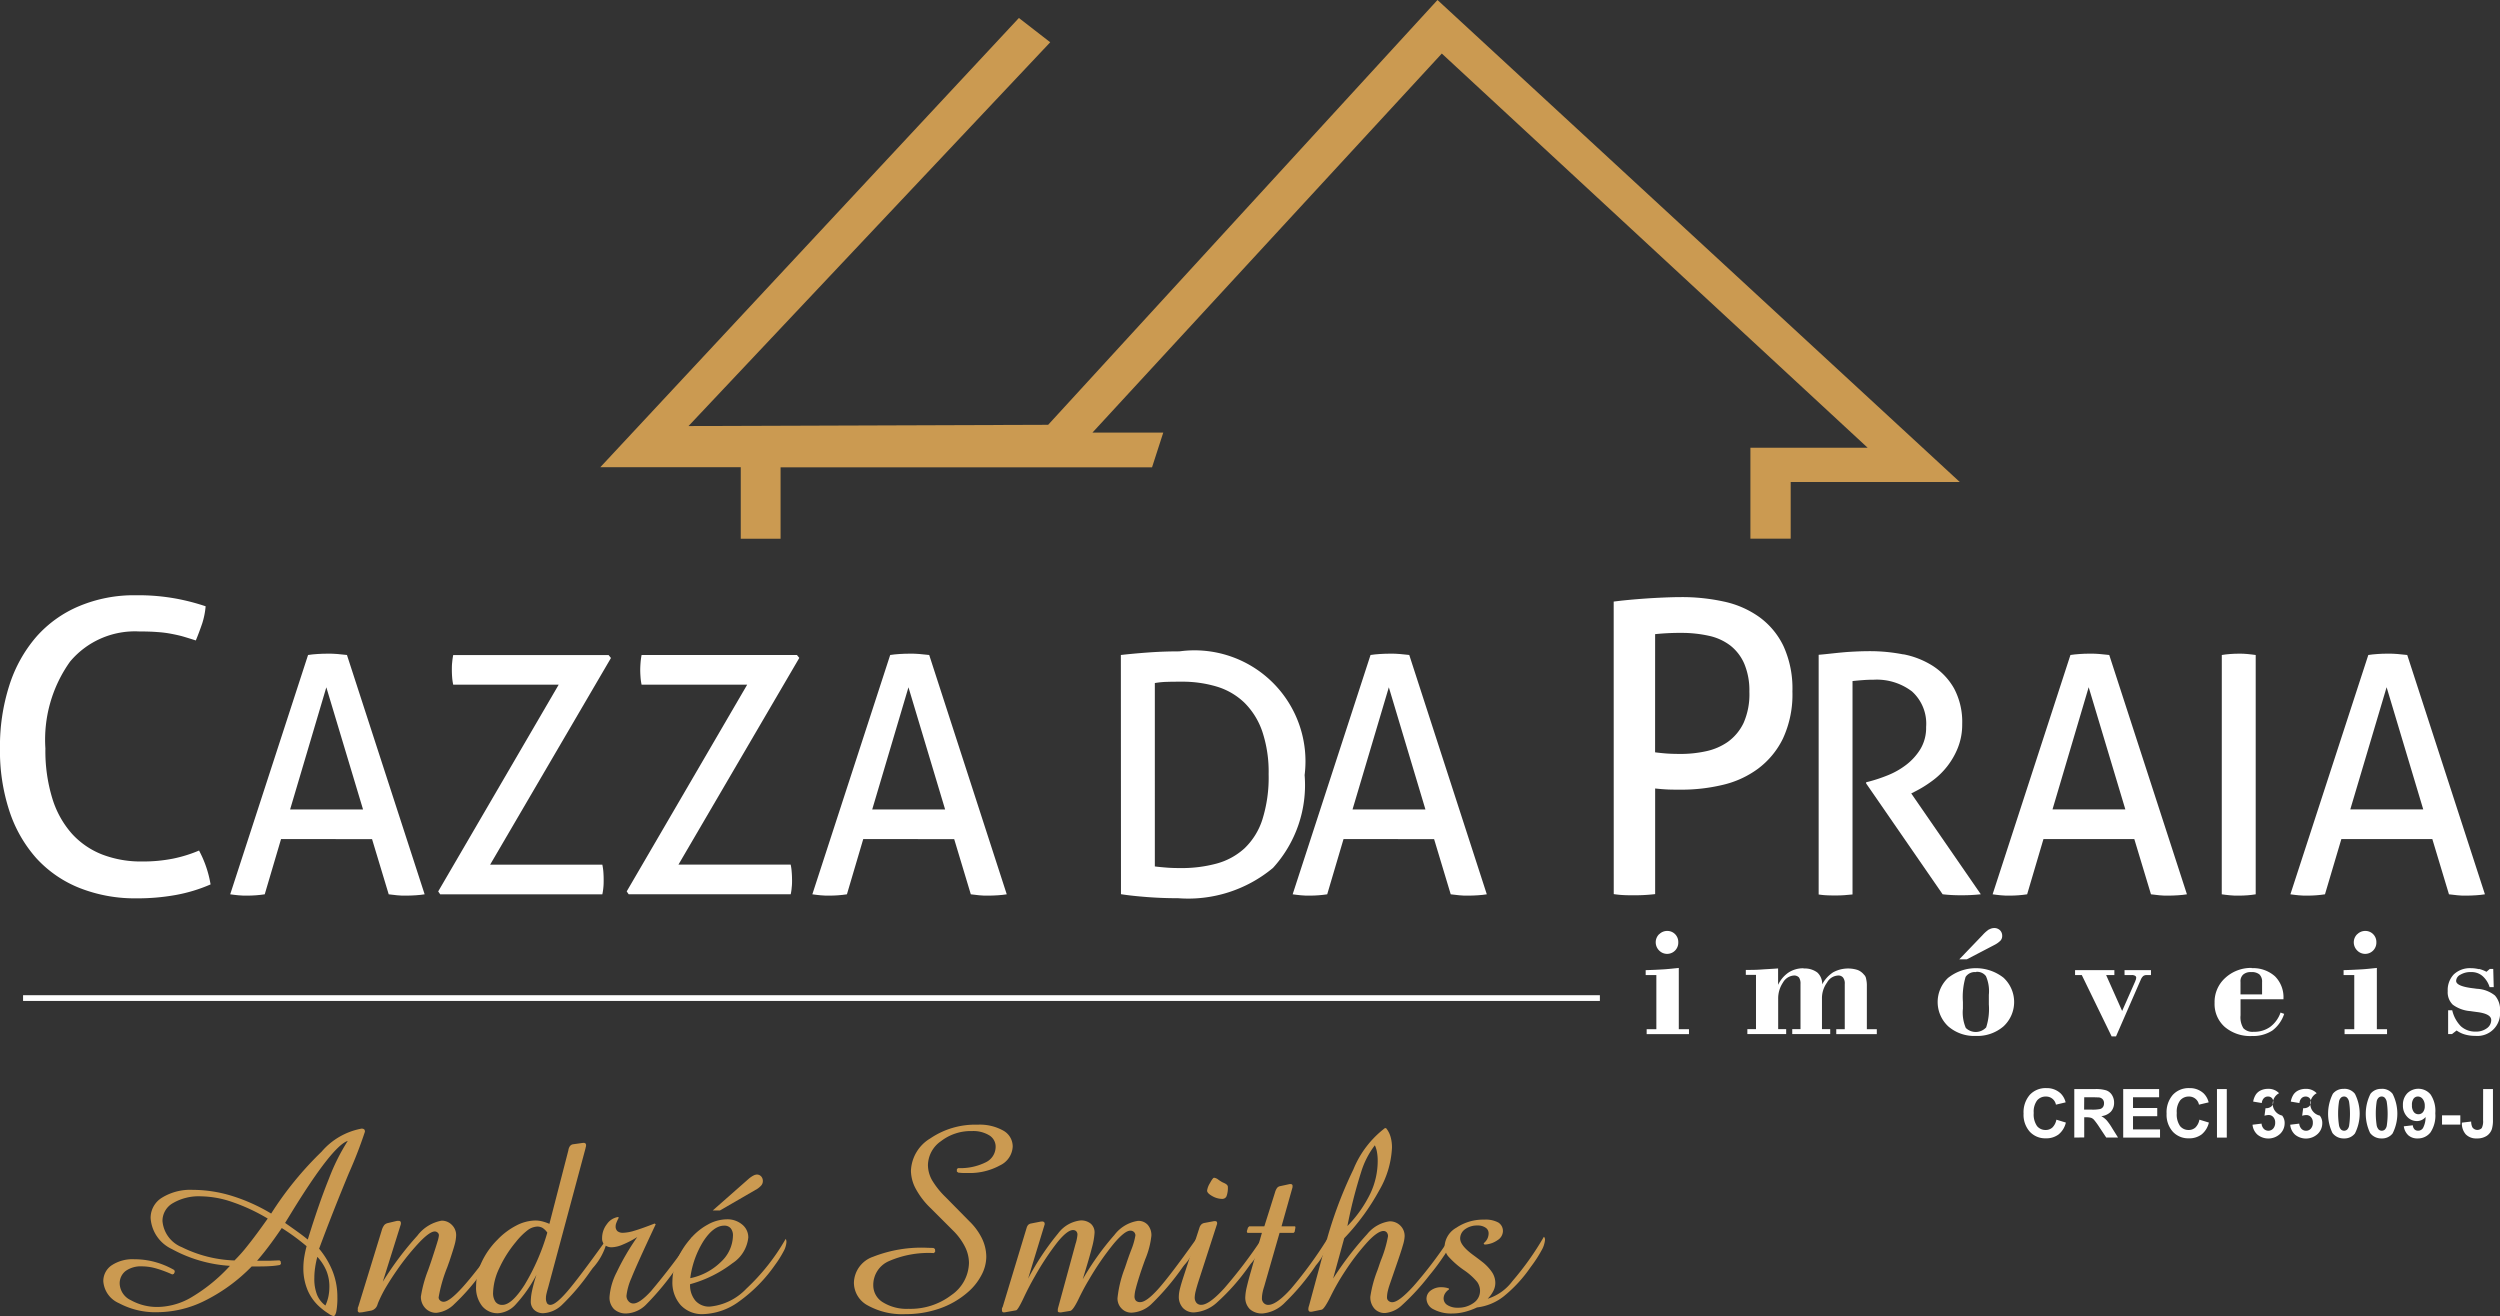
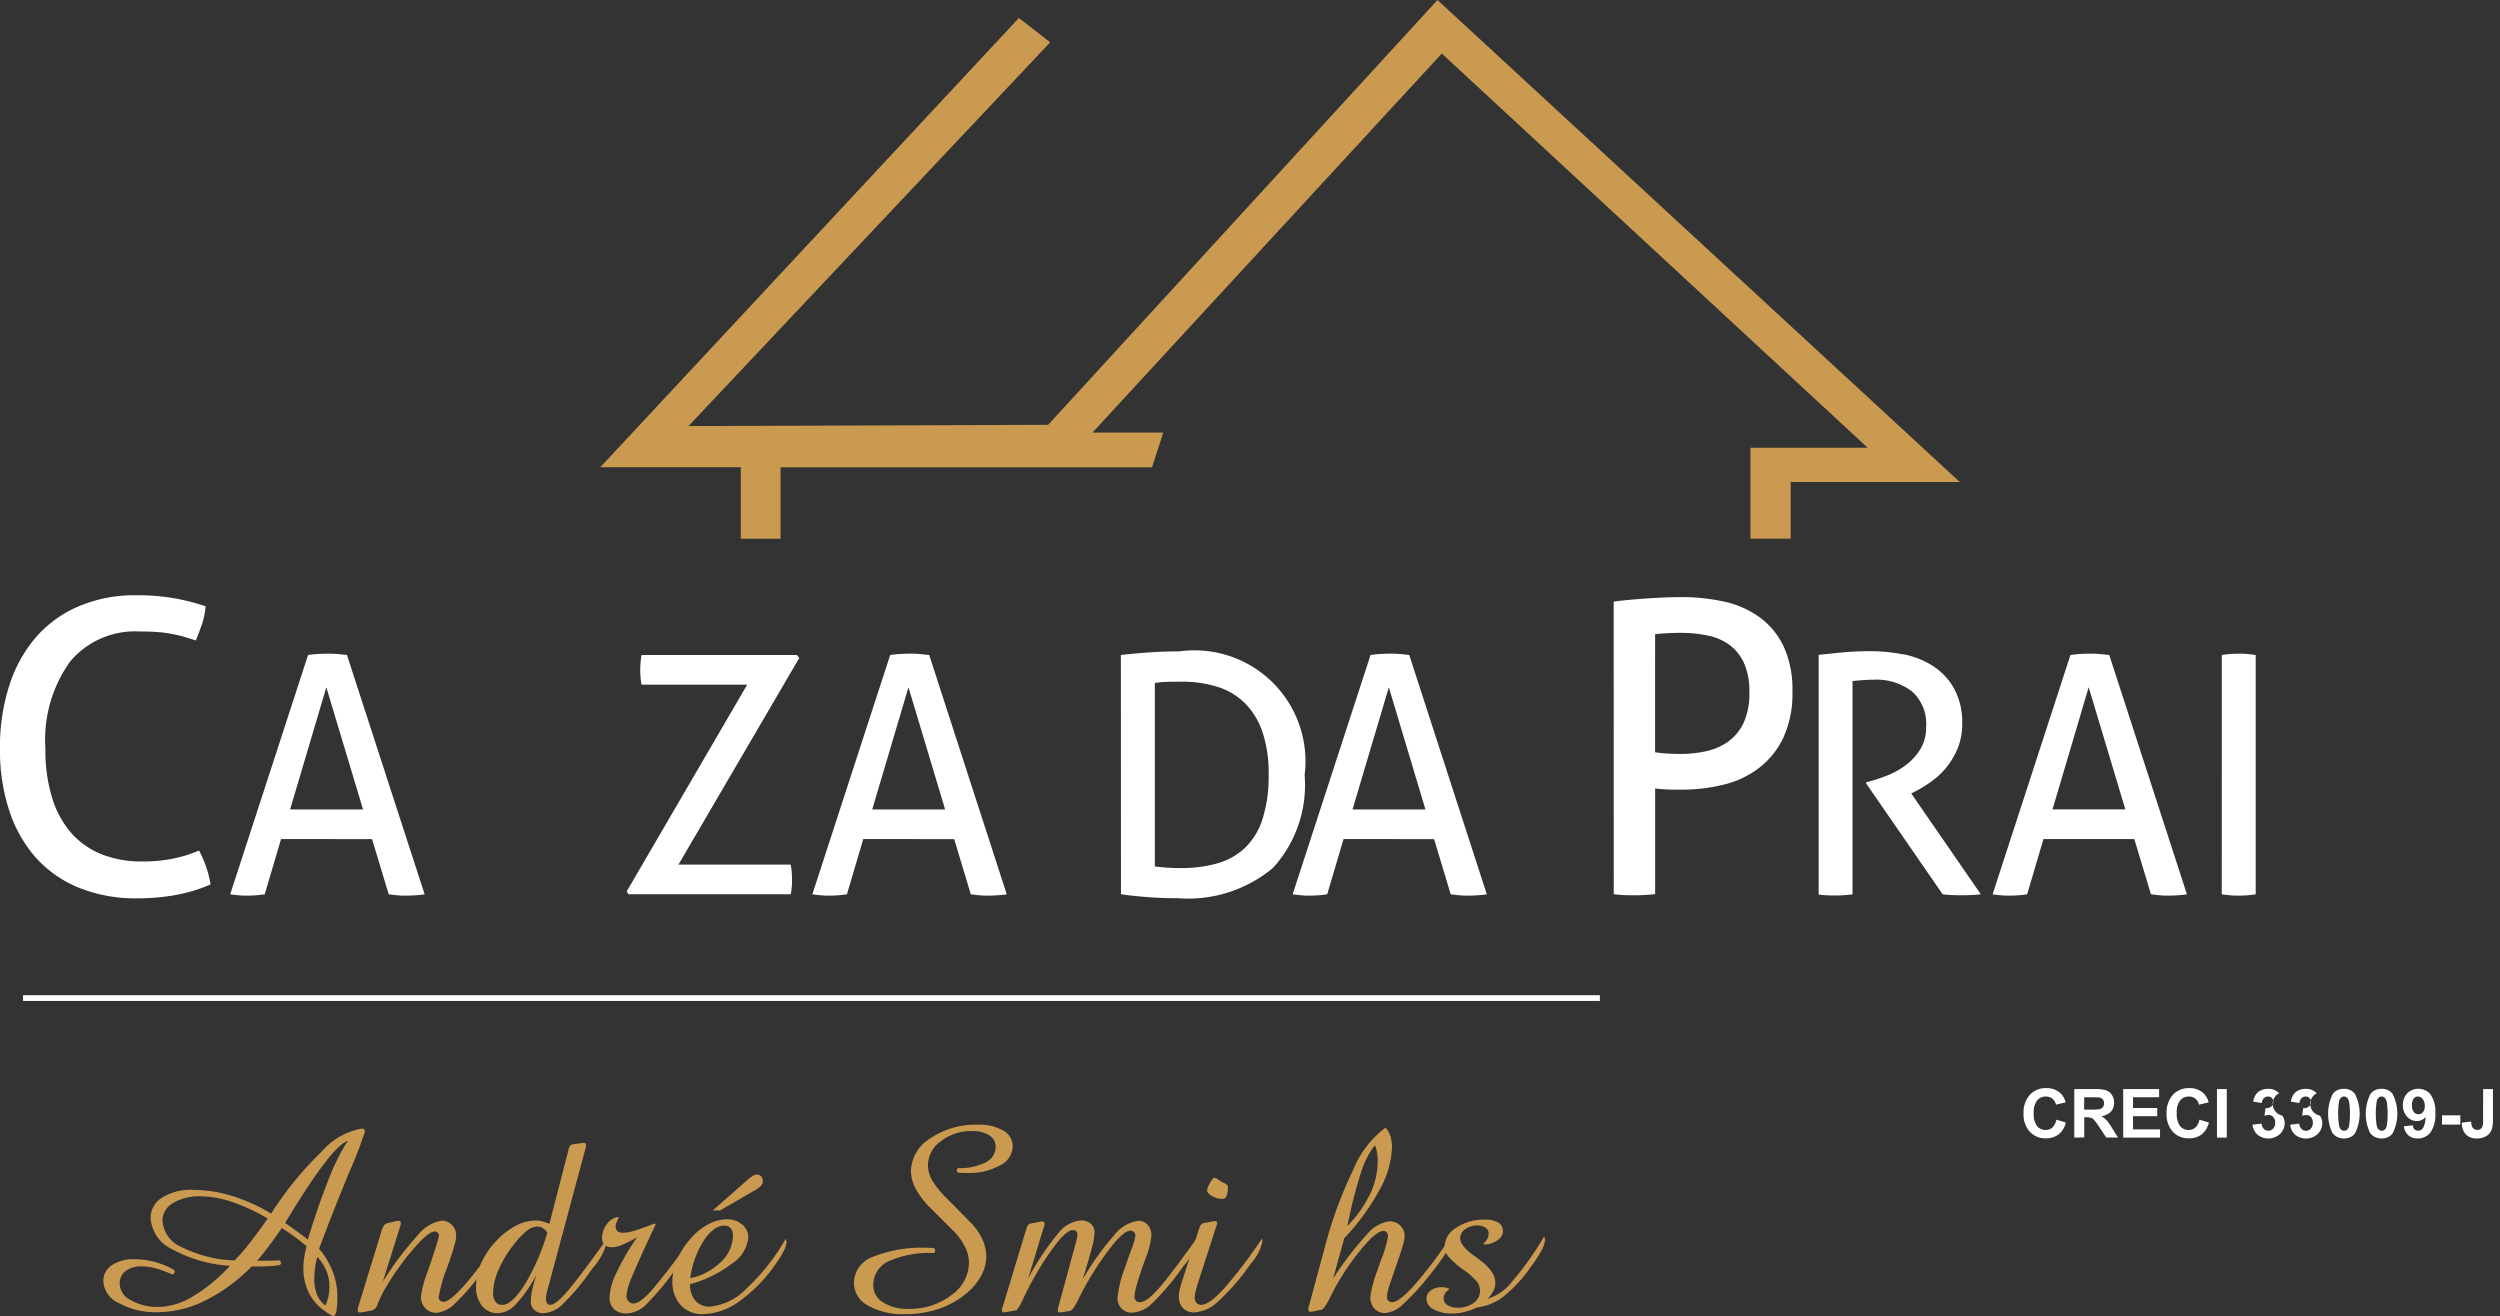
<svg xmlns="http://www.w3.org/2000/svg" width="86.891" height="45.746" viewBox="0 0 86.891 45.746">
  <rect x="0" y="0" width="86.891" height="45.746" fill="#333333" stroke="none" />
  <g id="logo" transform="translate(-43.331 -96.261)">
    <rect id="Retângulo_1" data-name="Retângulo 1" width="54.804" height="0.199" transform="translate(44.133 130.851)" fill="#fff" />
    <path id="Caminho_1" data-name="Caminho 1" d="M113.811,96.261l18.152,16.752h-5.876v1.97h-1.4v-3.161h4.074l-14.8-13.7-12.142,13.174h2.461l-.39,1.207H90.979v2.483H89.595V112.5H84.713L99.262,96.886l1.089.844L87.779,111.069l12.5-.043Z" transform="translate(-20.518 0)" fill="#cb9a51" fill-rule="evenodd" />
-     <path id="Caminho_2" data-name="Caminho 2" d="M185.736,161.647a1.056,1.056,0,0,1,.262.1l.118-.1h.118l.017.634h-.143a.84.84,0,0,0-.253-.392.58.58,0,0,0-.388-.132.681.681,0,0,0-.371.089.255.255,0,0,0-.152.217c0,.123.194.208.573.255.068.008.11.015.152.02a1.078,1.078,0,0,1,.624.233.743.743,0,0,1,.177.547.789.789,0,0,1-.86.856,1.267,1.267,0,0,1-.362-.048.936.936,0,0,1-.287-.139l-.16.124h-.135v-.826h.143a1.16,1.16,0,0,0,.3.555.741.741,0,0,0,.515.186.63.63,0,0,0,.388-.116.347.347,0,0,0,.152-.287c0-.144-.168-.237-.5-.278-.1-.013-.168-.022-.219-.031a1.177,1.177,0,0,1-.616-.223.6.6,0,0,1-.177-.473.788.788,0,0,1,.211-.581.819.819,0,0,1,.59-.216,1.193,1.193,0,0,1,.278.034m-3.542-.034v2.121h.354v.171h-1.476v-.171h.337v-1.881h-.371v-.171c.211-.006.4-.015.6-.026S182.017,161.63,182.194,161.613Zm-.683-1.177a.389.389,0,0,1,.278-.117.377.377,0,0,1,.278.114.385.385,0,0,1,.11.282.389.389,0,0,1-.11.283.387.387,0,0,1-.557,0,.4.4,0,0,1-.118-.283A.39.39,0,0,1,181.511,160.436Zm-3.668,1.177a1.14,1.14,0,0,1,.81.283,1.026,1.026,0,0,1,.295.772v.027h-1.492v.56a.72.72,0,0,0,.1.447.439.439,0,0,0,.354.122.942.942,0,0,0,.573-.168,1.039,1.039,0,0,0,.363-.5l.127.045a1.187,1.187,0,0,1-.413.581,1.234,1.234,0,0,1-.708.189,1.362,1.362,0,0,1-.944-.315,1.064,1.064,0,0,1-.354-.837,1.122,1.122,0,0,1,.363-.86A1.316,1.316,0,0,1,177.842,161.613Zm-4.419.069h.919v.171h-.152a.191.191,0,0,0-.118.035.366.366,0,0,0-.084.124l-.861,1.973h-.152l-1.037-2.132H171.7v-.171h1.366v.171h-.286l.556,1.248.456-1.033a.614.614,0,0,1,.025-.068c0-.018.008-.038.008-.058a.077.077,0,0,0-.042-.066.238.238,0,0,0-.118-.024h-.245Zm-6.122.261a1.555,1.555,0,0,1,1.914,0,1.152,1.152,0,0,1,0,1.694,1.39,1.39,0,0,1-.961.331,1.376,1.376,0,0,1-.953-.328,1.155,1.155,0,0,1,0-1.7Zm1.417-1.675a.353.353,0,0,1,.177-.05.283.283,0,0,1,.2.078.266.266,0,0,1,.076.194.235.235,0,0,1-.059.165.8.8,0,0,1-.2.145l-.97.506h-.262l.81-.844A1.2,1.2,0,0,1,168.718,160.267Zm-6.452,1.357a.728.728,0,0,1,.48.139.539.539,0,0,1,.169.411,1.132,1.132,0,0,1,.38-.418,1.089,1.089,0,0,1,.852-.081.538.538,0,0,1,.219.161.245.245,0,0,1,.076.15.963.963,0,0,1,.025.253v1.494h.346v.171H163.4v-.171h.295v-1.57a.331.331,0,0,0-.059-.225.206.206,0,0,0-.177-.07.463.463,0,0,0-.379.243.922.922,0,0,0-.177.561v1.06h.287v.171H161.87v-.171h.287v-1.57a.388.388,0,0,0-.051-.225.227.227,0,0,0-.177-.07.475.475,0,0,0-.38.243.989.989,0,0,0-.168.561v1.06h.278v.171H160.31v-.171h.3v-1.887h-.354v-.171c.177,0,.354,0,.54-.014s.38-.021.582-.038v.571a1.068,1.068,0,0,1,.371-.434A.931.931,0,0,1,162.266,161.625Zm-4.335-.012v2.121h.354v.171H156.81v-.171h.337v-1.881h-.371v-.171c.211-.006.413-.015.6-.026S157.755,161.63,157.932,161.613Zm-.683-1.177a.389.389,0,0,1,.278-.117.378.378,0,0,1,.278.114.387.387,0,0,1,.109.282.391.391,0,0,1-.109.283.387.387,0,0,1-.557,0,.4.4,0,0,1-.118-.283A.39.39,0,0,1,157.248,160.436Zm20.206,2.089h.75v-.432a.343.343,0,0,0-.093-.263.412.412,0,0,0-.286-.08.387.387,0,0,0-.278.086.311.311,0,0,0-.093.257Zm-9.192-.775a.386.386,0,0,0-.363.168,2.445,2.445,0,0,0-.093.87v.229a1.372,1.372,0,0,0,.1.673.494.494,0,0,0,.708-.018,2.083,2.083,0,0,0,.093-.8v-.331a1.307,1.307,0,0,0-.1-.65A.378.378,0,0,0,168.262,161.75Z" transform="translate(-56.247 -31.71)" fill="#fff" fill-rule="evenodd" />
-     <path id="Caminho_3" data-name="Caminho 3" d="M204.249,141.333c.116-.01.236-.012.36-.012.106,0,.218,0,.334.012s.228.02.337.034l2.7,8.318c-.092.015-.2.027-.313.034s-.228.012-.337.012-.2,0-.3-.012-.2-.02-.3-.034l-.578-1.919H202.99l-.569,1.919c-.1.015-.2.027-.3.034s-.2.012-.3.012-.215,0-.319-.012-.2-.02-.283-.034l2.708-8.318c.1-.015.208-.027.323-.034m-.949,5.4h2.535l-1.273-4.246Z" transform="translate(-78.282 -22.341)" fill="#fff" fill-rule="evenodd" />
    <path id="Caminho_4" data-name="Caminho 4" d="M196.491,141.367c.093-.015.189-.027.289-.034s.2-.012.3-.012.2,0,.3.012.2.02.289.034v8.318c-.092.015-.187.027-.283.034s-.2.012-.307.012-.2,0-.307-.012-.2-.02-.283-.034Z" transform="translate(-75.938 -22.341)" fill="#fff" fill-rule="evenodd" />
    <path id="Caminho_5" data-name="Caminho 5" d="M183.712,141.333c.116-.01.236-.012.358-.012s.22,0,.337.012.226.02.334.034l2.7,8.318c-.092.015-.195.027-.313.034s-.226.012-.335.012-.2,0-.307-.012-.2-.02-.295-.034l-.579-1.919h-3.158l-.567,1.919c-.1.015-.2.027-.3.034s-.2.012-.3.012-.212,0-.317-.012-.2-.02-.283-.034l2.705-8.318c.1-.015.209-.027.325-.034m-.948,5.4H185.3l-1.274-4.246Z" transform="translate(-68.1 -22.341)" fill="#fff" fill-rule="evenodd" />
    <path id="Caminho_6" data-name="Caminho 6" d="M171.63,141.252a2.939,2.939,0,0,1,1.03.406,2.246,2.246,0,0,1,.735.779,2.474,2.474,0,0,1,.284,1.245,2.171,2.171,0,0,1-.151.821,2.625,2.625,0,0,1-.909,1.162,4,4,0,0,1-.572.353l-.139.071,2.418,3.505a6.064,6.064,0,0,1-.7.034,5.307,5.307,0,0,1-.627-.034l-2.659-3.853V145.7l.091-.022a5.333,5.333,0,0,0,.659-.219,2.7,2.7,0,0,0,.643-.365,2.016,2.016,0,0,0,.492-.544,1.434,1.434,0,0,0,.2-.77,1.508,1.508,0,0,0-.492-1.237,2.022,2.022,0,0,0-1.325-.407c-.131,0-.252.005-.364.013s-.238.019-.377.034v7.417l-.283.025c-.1.007-.2.01-.294.01s-.194,0-.3-.005a2.6,2.6,0,0,1-.3-.029v-8.331c.169-.014.323-.031.462-.046s.275-.029.41-.041.275-.02.423-.027.308-.012.486-.012a6.065,6.065,0,0,1,1.169.114" transform="translate(-62.149 -22.251)" fill="#fff" fill-rule="evenodd" />
    <path id="Caminho_7" data-name="Caminho 7" d="M154.57,137.579c.141-.018.309-.038.5-.056s.394-.035.607-.05.424-.026.636-.035.416-.015.614-.015a6.8,6.8,0,0,1,1.476.156,3.3,3.3,0,0,1,1.228.537,2.675,2.675,0,0,1,.84,1.009,3.55,3.55,0,0,1,.311,1.576,3.638,3.638,0,0,1-.332,1.644,2.881,2.881,0,0,1-.875,1.051,3.333,3.333,0,0,1-1.235.558,6.117,6.117,0,0,1-1.412.162c-.18,0-.336,0-.473-.006s-.283-.018-.444-.035v3.671a6.132,6.132,0,0,1-.719.041c-.113,0-.234,0-.36-.006a3.226,3.226,0,0,1-.36-.035Zm1.439,5.239c.15.02.282.032.395.041s.278.015.5.015a4.1,4.1,0,0,0,.868-.092,2.08,2.08,0,0,0,.769-.33,1.726,1.726,0,0,0,.545-.658,2.465,2.465,0,0,0,.2-1.08,2.392,2.392,0,0,0-.177-.974,1.616,1.616,0,0,0-.486-.634,1.89,1.89,0,0,0-.749-.339,4.342,4.342,0,0,0-.946-.1,8.276,8.276,0,0,0-.918.044Z" transform="translate(-55.153 -20.409)" fill="#fff" fill-rule="evenodd" />
    <path id="Caminho_8" data-name="Caminho 8" d="M136.485,141.367l2.695,8.318c-.092.015-.2.027-.312.034s-.226.012-.336.012-.2,0-.306-.012-.2-.02-.3-.034l-.578-1.919H134.2l-.567,1.919c-.1.015-.2.027-.3.034s-.2.012-.3.012-.213,0-.317-.012-.2-.02-.284-.034l2.707-8.318c.1-.015.209-.027.324-.034s.236-.012.359-.012c.107,0,.219,0,.336.012s.226.02.334.034m-1.979,5.369h2.534l-1.272-4.246Z" transform="translate(-44.173 -22.341)" fill="#fff" fill-rule="evenodd" />
    <path id="Caminho_9" data-name="Caminho 9" d="M120.6,141.287c.262-.03.579-.06.95-.087s.731-.039,1.087-.039a3.857,3.857,0,0,1,4.35,4.3,4.274,4.274,0,0,1-1.1,3.227,4.607,4.607,0,0,1-3.293,1.053c-.362,0-.722-.013-1.075-.04s-.66-.059-.915-.1Zm1.181,7.349c.106.015.242.027.4.04s.326.017.5.017a4.634,4.634,0,0,0,1.245-.156,2.351,2.351,0,0,0,.967-.526,2.383,2.383,0,0,0,.624-1,4.861,4.861,0,0,0,.219-1.579,4.43,4.43,0,0,0-.219-1.482,2.586,2.586,0,0,0-.618-1,2.37,2.37,0,0,0-.954-.561,4.162,4.162,0,0,0-1.228-.174c-.146,0-.307,0-.479.005a2.974,2.974,0,0,0-.457.042Z" transform="translate(-38.312 -22.261)" fill="#fff" fill-rule="evenodd" />
    <path id="Caminho_10" data-name="Caminho 10" d="M103.393,141.367l2.695,8.318c-.092.015-.2.027-.311.034s-.229.012-.336.012-.2,0-.308-.012-.2-.02-.294-.034l-.578-1.919H101.1l-.567,1.919c-.1.015-.2.027-.3.034s-.2.012-.3.012-.215,0-.319-.012-.2-.02-.283-.034l2.706-8.318c.1-.015.21-.027.325-.034s.234-.012.359-.012c.107,0,.219,0,.334.012s.228.02.336.034m-1.979,5.369h2.534l-1.274-4.246Z" transform="translate(-27.766 -22.341)" fill="#fff" fill-rule="evenodd" />
    <path id="Caminho_11" data-name="Caminho 11" d="M92.278,149.22c0,.086,0,.174-.012.268a1.649,1.649,0,0,1-.035.241H86.6l-.069-.1,4.188-7.186H87.048a1.952,1.952,0,0,1-.035-.241c-.007-.093-.012-.182-.012-.268s.005-.172.012-.265a2.488,2.488,0,0,1,.035-.256h5.4l.082.1-4.2,7.184h3.9a1.724,1.724,0,0,1,.035.251c.009.1.012.186.012.27" transform="translate(-21.418 -22.386)" fill="#fff" fill-rule="evenodd" />
-     <path id="Caminho_12" data-name="Caminho 12" d="M79.543,141.516l-4.2,7.184h3.9a1.935,1.935,0,0,1,.036.251c.007.1.01.186.01.27s0,.174-.01.268a1.862,1.862,0,0,1-.036.241H73.607l-.069-.1,4.188-7.186H74.06a1.934,1.934,0,0,1-.036-.241c-.007-.093-.011-.182-.011-.268s0-.172.011-.265a2.475,2.475,0,0,1,.036-.256h5.4Z" transform="translate(-14.977 -22.386)" fill="#fff" fill-rule="evenodd" />
    <path id="Caminho_13" data-name="Caminho 13" d="M63.257,141.367l2.7,8.318c-.093.015-.195.027-.311.034s-.228.012-.336.012-.2,0-.307-.012-.2-.02-.295-.034l-.579-1.919H60.966l-.567,1.919c-.1.015-.2.027-.3.034s-.2.012-.3.012-.213,0-.317-.012-.2-.02-.283-.034l2.706-8.318c.1-.015.208-.027.325-.034s.236-.012.36-.012c.106,0,.218,0,.335.012s.228.02.334.034m-1.978,5.369h2.535L62.54,142.49Z" transform="translate(-7.867 -22.341)" fill="#fff" fill-rule="evenodd" />
    <path id="Caminho_14" data-name="Caminho 14" d="M50.25,146.167a3.815,3.815,0,0,1,.4,1.175,5.475,5.475,0,0,1-1.219.369,7.479,7.479,0,0,1-1.347.115,5.239,5.239,0,0,1-1.993-.362,4.069,4.069,0,0,1-1.5-1.036,4.635,4.635,0,0,1-.934-1.638,6.705,6.705,0,0,1-.327-2.171,6.936,6.936,0,0,1,.327-2.2,4.808,4.808,0,0,1,.934-1.681,4.087,4.087,0,0,1,1.491-1.068,4.916,4.916,0,0,1,1.971-.378,7.318,7.318,0,0,1,1.39.115,7.63,7.63,0,0,1,1.035.268,2.686,2.686,0,0,1-.12.6c-.063.183-.135.381-.221.588-.141-.046-.278-.088-.411-.128s-.274-.07-.426-.1a3.835,3.835,0,0,0-.5-.064c-.186-.015-.4-.021-.633-.021a2.941,2.941,0,0,0-2.4,1.047,4.674,4.674,0,0,0-.858,3.021,5.628,5.628,0,0,0,.243,1.744,3.3,3.3,0,0,0,.681,1.221,2.8,2.8,0,0,0,1.056.722,3.754,3.754,0,0,0,1.381.24,5.316,5.316,0,0,0,1.079-.1,4.721,4.721,0,0,0,.907-.283" transform="translate(0 -20.342)" fill="#fff" fill-rule="evenodd" />
    <path id="Caminho_15" data-name="Caminho 15" d="M198.8,171.306h.341v1.068a1.085,1.085,0,0,1-.037.322.458.458,0,0,1-.18.237.6.6,0,0,1-.342.089.506.506,0,0,1-.384-.14.569.569,0,0,1-.136-.409l.322-.038a.456.456,0,0,0,.042.2.211.211,0,0,0,.326.026.522.522,0,0,0,.046-.27Zm-1.429,1.236v-.323h.636v.323Zm-.6-.649a.369.369,0,0,0-.072-.242.212.212,0,0,0-.166-.086.185.185,0,0,0-.148.071.355.355,0,0,0-.059.23.37.37,0,0,0,.065.239.2.2,0,0,0,.16.076.2.2,0,0,0,.157-.073A.321.321,0,0,0,196.771,171.893Zm-.728.707.313-.035a.224.224,0,0,0,.059.142.172.172,0,0,0,.126.046.2.2,0,0,0,.169-.093.793.793,0,0,0,.089-.383.385.385,0,0,1-.3.141.454.454,0,0,1-.343-.153.559.559,0,0,1-.144-.4.568.568,0,0,1,.152-.413.551.551,0,0,1,.809.042,1.03,1.03,0,0,1,.164.654,1.043,1.043,0,0,1-.17.668.551.551,0,0,1-.445.206.468.468,0,0,1-.319-.106A.51.51,0,0,1,196.043,172.6Zm-.773-1.035a.155.155,0,0,0-.1.038.248.248,0,0,0-.07.134,2.786,2.786,0,0,0,0,.832.291.291,0,0,0,.074.148.161.161,0,0,0,.206,0,.254.254,0,0,0,.07-.134,2.8,2.8,0,0,0,0-.831.293.293,0,0,0-.074-.149A.155.155,0,0,0,195.27,171.564Zm0-.268a.46.46,0,0,1,.383.175,1.52,1.52,0,0,1,0,1.377.46.46,0,0,1-.382.173.483.483,0,0,1-.4-.19,1.55,1.55,0,0,1,.015-1.363A.46.46,0,0,1,195.27,171.3Zm-1.309.268a.155.155,0,0,0-.1.038.248.248,0,0,0-.07.134,2.762,2.762,0,0,0,0,.832.287.287,0,0,0,.074.148.161.161,0,0,0,.206,0,.251.251,0,0,0,.07-.134,2.8,2.8,0,0,0,0-.831.293.293,0,0,0-.074-.149A.155.155,0,0,0,193.961,171.564Zm0-.268a.46.46,0,0,1,.383.175,1.52,1.52,0,0,1,0,1.377.459.459,0,0,1-.382.173.483.483,0,0,1-.4-.19,1.547,1.547,0,0,1,.015-1.363A.459.459,0,0,1,193.961,171.3Zm-1.866,1.248.313-.038a.3.3,0,0,0,.08.184.219.219,0,0,0,.158.064.216.216,0,0,0,.167-.076.3.3,0,0,0,.068-.205.273.273,0,0,0-.065-.193.208.208,0,0,0-.159-.072.556.556,0,0,0-.147.024l.035-.262a.283.283,0,0,0,.2-.057.2.2,0,0,0,.069-.161.184.184,0,0,0-.051-.136.18.18,0,0,0-.135-.051.193.193,0,0,0-.141.058.27.27,0,0,0-.072.168l-.3-.05a.662.662,0,0,1,.094-.246.422.422,0,0,1,.174-.145.585.585,0,0,1,.251-.052.5.5,0,0,1,.381.152.417.417,0,0,0,.107.777.407.407,0,0,1,.087.261.508.508,0,0,1-.162.379.6.6,0,0,1-.782.025A.52.52,0,0,1,192.095,172.545Zm-1.309,0,.313-.038a.294.294,0,0,0,.08.184.225.225,0,0,0,.325-.013.3.3,0,0,0,.068-.205.273.273,0,0,0-.065-.193.208.208,0,0,0-.159-.072.556.556,0,0,0-.147.024l.035-.262a.283.283,0,0,0,.2-.057.2.2,0,0,0,.069-.161.186.186,0,0,0-.05-.136.182.182,0,0,0-.135-.051.194.194,0,0,0-.141.058.27.27,0,0,0-.072.168l-.3-.05a.662.662,0,0,1,.094-.246.422.422,0,0,1,.174-.145.587.587,0,0,1,.251-.052.5.5,0,0,1,.381.152.418.418,0,0,0,.107.777.407.407,0,0,1,.087.261.508.508,0,0,1-.162.379.6.6,0,0,1-.781.025A.52.52,0,0,1,190.785,172.545Zm-1.237.447v-1.686h.341v1.686Zm-.61-.622.329.1a.748.748,0,0,1-.253.413.713.713,0,0,1-.448.135.727.727,0,0,1-.553-.23.88.88,0,0,1-.216-.628.924.924,0,0,1,.217-.654.745.745,0,0,1,.572-.233.7.7,0,0,1,.5.184.662.662,0,0,1,.173.311l-.337.08a.347.347,0,0,0-.355-.282.384.384,0,0,0-.3.135.655.655,0,0,0-.116.436.71.71,0,0,0,.114.455.374.374,0,0,0,.3.136.342.342,0,0,0,.234-.086A.507.507,0,0,0,188.938,172.37Zm-2.649.622v-1.686h1.248v.285h-.907v.374h.842v.285h-.842v.457h.939v.285Zm-1.359-.972h.252a1.274,1.274,0,0,0,.306-.021.184.184,0,0,0,.1-.071.219.219,0,0,0,.034-.127.2.2,0,0,0-.045-.138.208.208,0,0,0-.128-.066c-.028,0-.111-.006-.249-.006h-.266Zm-.341.972v-1.686h.717a1.224,1.224,0,0,1,.392.045.384.384,0,0,1,.2.161.487.487,0,0,1,.074.266.45.45,0,0,1-.111.313.533.533,0,0,1-.333.156.788.788,0,0,1,.182.141,1.9,1.9,0,0,1,.193.274l.206.329H185.7l-.244-.368a2.435,2.435,0,0,0-.18-.247.264.264,0,0,0-.1-.07.57.57,0,0,0-.172-.019h-.069v.7Zm-.622-.622.329.1a.748.748,0,0,1-.253.413.714.714,0,0,1-.448.135.727.727,0,0,1-.553-.23.88.88,0,0,1-.216-.628.924.924,0,0,1,.217-.654.745.745,0,0,1,.572-.233.7.7,0,0,1,.5.184.662.662,0,0,1,.173.311l-.337.08a.347.347,0,0,0-.355-.282.384.384,0,0,0-.3.135.655.655,0,0,0-.117.436.707.707,0,0,0,.115.455.374.374,0,0,0,.3.136.342.342,0,0,0,.234-.086A.507.507,0,0,0,183.967,172.37Z" transform="translate(-69.164 -37.193)" fill="#fff" />
    <g id="Grupo_1" data-name="Grupo 1" transform="translate(46.925 135.351)">
      <path id="Caminho_16" data-name="Caminho 16" d="M57.956,178.238a2.875,2.875,0,0,1,.476.8,2.43,2.43,0,0,1,.159.873,2.628,2.628,0,0,1-.035.5c-.024.112-.058.168-.1.168a.494.494,0,0,1-.168-.083,2.193,2.193,0,0,1-.271-.2,1.629,1.629,0,0,1-.456-.607,1.951,1.951,0,0,1-.152-.786,2.407,2.407,0,0,1,.029-.363,3.8,3.8,0,0,1,.083-.389q-.179-.152-.387-.307t-.476-.325q-.256.376-.47.658t-.389.479h.219c.066,0,.138,0,.217,0l.342-.014.044.036.009.09-.04.036a2.612,2.612,0,0,1-.316.038c-.114.008-.253.012-.413.012h-.247A6.024,6.024,0,0,1,54,180.037a3.73,3.73,0,0,1-1.647.407A2.679,2.679,0,0,1,51,180.131a.9.9,0,0,1-.544-.757.658.658,0,0,1,.291-.56,1.311,1.311,0,0,1,.784-.21,2.728,2.728,0,0,1,.716.094,2.835,2.835,0,0,1,.676.282l.018.063-.036.071-.054.018a4.009,4.009,0,0,0-.579-.214,1.794,1.794,0,0,0-.468-.067.908.908,0,0,0-.573.161.542.542,0,0,0-.206.452.665.665,0,0,0,.39.564,1.873,1.873,0,0,0,.976.233,2.38,2.38,0,0,0,1.177-.365,5.817,5.817,0,0,0,1.289-1.063,4.809,4.809,0,0,1-2.016-.582,1.283,1.283,0,0,1-.741-1.078.822.822,0,0,1,.4-.712,1.878,1.878,0,0,1,1.065-.269,4.659,4.659,0,0,1,1.354.208,6.19,6.19,0,0,1,1.371.616,11.74,11.74,0,0,1,1.753-2.151,2.4,2.4,0,0,1,1.381-.8.141.141,0,0,1,.1.025.116.116,0,0,1,.024.083,15.313,15.313,0,0,1-.557,1.437Q58.43,176.962,57.956,178.238ZM56.17,177.19a6.391,6.391,0,0,0-1.227-.573,3.463,3.463,0,0,0-1.092-.2,1.781,1.781,0,0,0-.974.235.711.711,0,0,0-.365.62,1.076,1.076,0,0,0,.674.913,4.446,4.446,0,0,0,1.829.461,5.389,5.389,0,0,0,.463-.524Q55.749,177.786,56.17,177.19Zm2.784-2.7q-.524.166-1.911,2.413l-.269.439q.25.174.446.316c.13.094.244.181.342.262q.389-1.262.738-2.124A7.127,7.127,0,0,1,58.955,174.486Zm-1.061,4.034a3.253,3.253,0,0,0-.076.374,2.546,2.546,0,0,0-.027.369,1.5,1.5,0,0,0,.094.571.878.878,0,0,0,.291.374,1.425,1.425,0,0,0,.105-.316,1.664,1.664,0,0,0,.033-.333,1.443,1.443,0,0,0-.1-.549A1.671,1.671,0,0,0,57.894,178.52Z" transform="translate(-50.459 -173.927)" fill="#cb9a51" />
      <path id="Caminho_17" data-name="Caminho 17" d="M68.019,183.381l.814-2.65a.517.517,0,0,1,.09-.181.243.243,0,0,1,.121-.065l.318-.076.02,0,.038,0a.084.084,0,0,1,.056.018.068.068,0,0,1,.02.054.223.223,0,0,1,0,.036.17.17,0,0,1-.007.027l-.622,1.982a10.962,10.962,0,0,1,1.2-1.6,1.363,1.363,0,0,1,.844-.524.487.487,0,0,1,.358.148.493.493,0,0,1,.148.363,1.351,1.351,0,0,1-.051.318c-.035.132-.1.329-.186.591-.018.048-.042.115-.072.2a5.049,5.049,0,0,0-.3,1.048.141.141,0,0,0,.051.105.177.177,0,0,0,.124.046q.2,0,.658-.506t1.271-1.634a.184.184,0,0,1,.025.054.247.247,0,0,1,.007.053,2.3,2.3,0,0,1-.51.855c-.069.089-.123.158-.161.206a7.315,7.315,0,0,1-.915,1.047,1.026,1.026,0,0,1-.625.309.515.515,0,0,1-.387-.161.566.566,0,0,1-.154-.407,4.38,4.38,0,0,1,.255-.927q.1-.282.152-.447.121-.368.17-.535a1.024,1.024,0,0,0,.049-.217.122.122,0,0,0-.044-.094.149.149,0,0,0-.1-.04q-.166,0-.508.349a8.415,8.415,0,0,0-.786.967q-.215.309-.376.577a4.365,4.365,0,0,0-.264.506,1.4,1.4,0,0,0-.053.13.3.3,0,0,1-.215.22l-.335.063h-.04A.071.071,0,0,1,68,183.5a.411.411,0,0,1,0-.07A.326.326,0,0,1,68.019,183.381Z" transform="translate(-59.157 -177.066)" fill="#cb9a51" />
      <path id="Caminho_18" data-name="Caminho 18" d="M78.249,179.627a4.764,4.764,0,0,1-.709,1.018.908.908,0,0,1-.62.32.693.693,0,0,1-.562-.251,1.034,1.034,0,0,1-.208-.681,2.012,2.012,0,0,1,.191-.839,2.727,2.727,0,0,1,.553-.785,2.47,2.47,0,0,1,.656-.493,1.482,1.482,0,0,1,.665-.174.992.992,0,0,1,.219.027,1.606,1.606,0,0,1,.264.09l.662-2.565v-.013q.04-.171.161-.188l.349-.049h.018a.085.085,0,0,1,.065.022.093.093,0,0,1,.02.063.3.3,0,0,1-.009.058.2.2,0,0,0-.009.04l-1.3,4.843c-.03.1-.05.181-.061.23a.611.611,0,0,0-.016.128.351.351,0,0,0,.038.19.133.133,0,0,0,.118.056q.178,0,.568-.446t1.352-1.788a.311.311,0,0,1,.016.051.29.29,0,0,1,.007.065,2.129,2.129,0,0,1-.47.837l-.085.116a7.789,7.789,0,0,1-.987,1.166,1.016,1.016,0,0,1-.646.289.446.446,0,0,1-.318-.114.393.393,0,0,1-.12-.3,1.873,1.873,0,0,1,.047-.378A5.394,5.394,0,0,1,78.249,179.627Zm.376-1.464a.587.587,0,0,0-.161-.161.353.353,0,0,0-.188-.049.6.6,0,0,0-.338.129,2.335,2.335,0,0,0-.4.4,4.092,4.092,0,0,0-.587.929,2.1,2.1,0,0,0-.21.834.536.536,0,0,0,.081.32.28.28,0,0,0,.242.11q.327,0,.774-.7A7.6,7.6,0,0,0,78.626,178.163Z" transform="translate(-63.197 -174.412)" fill="#cb9a51" />
      <path id="Caminho_19" data-name="Caminho 19" d="M87.965,180.863a.669.669,0,0,1,.018.069.268.268,0,0,1,0,.047,1.662,1.662,0,0,1-.4.734c-.042.056-.075.1-.1.13a9.5,9.5,0,0,1-1.128,1.374,1.032,1.032,0,0,1-.658.291.609.609,0,0,1-.439-.15.564.564,0,0,1-.157-.428,2.225,2.225,0,0,1,.249-.855,8.457,8.457,0,0,1,.714-1.222,3.378,3.378,0,0,1-.5.26,1.051,1.051,0,0,1-.372.094.374.374,0,0,1-.259-.08.3.3,0,0,1-.09-.237.783.783,0,0,1,.168-.488.577.577,0,0,1,.392-.247l.018.027a1.553,1.553,0,0,0-.085.183.337.337,0,0,0-.023.112.216.216,0,0,0,.065.172.3.3,0,0,0,.2.055,1.49,1.49,0,0,0,.385-.071q.247-.072.707-.251l.036.027q-.667,1.419-.842,1.864a2.092,2.092,0,0,0-.174.62.272.272,0,0,0,.072.191.219.219,0,0,0,.166.078q.219,0,.609-.423A23.556,23.556,0,0,0,87.965,180.863Z" transform="translate(-67.51 -176.947)" fill="#cb9a51" />
      <path id="Caminho_20" data-name="Caminho 20" d="M93.627,179.465a.141.141,0,0,1,.02.045.26.26,0,0,1,.007.063.777.777,0,0,1-.1.325,3.681,3.681,0,0,1-.3.476,5.237,5.237,0,0,1-1.242,1.262,2.222,2.222,0,0,1-1.251.443,1.013,1.013,0,0,1-.781-.311,1.178,1.178,0,0,1-.289-.835,1.886,1.886,0,0,1,.157-.732,2.786,2.786,0,0,1,.457-.727,2.116,2.116,0,0,1,.613-.506,1.388,1.388,0,0,1,.658-.184.8.8,0,0,1,.539.181.571.571,0,0,1,.213.454,1.22,1.22,0,0,1-.553.893,4.269,4.269,0,0,1-1.47.727.834.834,0,0,0,.183.571.636.636,0,0,0,.5.208,2.016,2.016,0,0,0,1.271-.622A7.361,7.361,0,0,0,93.627,179.465Zm-3.317,1.365a2.124,2.124,0,0,0,1.069-.568,1.277,1.277,0,0,0,.416-.909.387.387,0,0,0-.078-.257.282.282,0,0,0-.226-.092q-.362,0-.711.521A3.19,3.19,0,0,0,90.311,180.83Zm2.287-3.079-1.253.725h-.251l1.249-1.1a.889.889,0,0,1,.159-.11.286.286,0,0,1,.123-.038.2.2,0,0,1,.152.065.235.235,0,0,1,.058.163.232.232,0,0,1-.053.148A.734.734,0,0,1,92.6,177.751Z" transform="translate(-69.914 -175.495)" fill="#cb9a51" />
      <path id="Caminho_21" data-name="Caminho 21" d="M104.95,178.075l.054.036.009.089-.044.054a3.438,3.438,0,0,0-1.576.284.9.9,0,0,0-.533.834.686.686,0,0,0,.336.593,1.566,1.566,0,0,0,.891.226,2.344,2.344,0,0,0,1.488-.477,1.394,1.394,0,0,0,.611-1.121,1.274,1.274,0,0,0-.141-.564,2.158,2.158,0,0,0-.418-.564l-.788-.787a2.72,2.72,0,0,1-.5-.654,1.357,1.357,0,0,1-.17-.626,1.372,1.372,0,0,1,.674-1.131,2.778,2.778,0,0,1,1.645-.476,1.668,1.668,0,0,1,.891.206.63.63,0,0,1,.327.556.763.763,0,0,1-.443.653,2.192,2.192,0,0,1-1.132.264c-.045,0-.093,0-.143,0s-.109-.007-.174-.013l-.049-.036v-.077l.036-.044a1.982,1.982,0,0,0,.965-.2.6.6,0,0,0,.347-.539.46.46,0,0,0-.222-.4,1.068,1.068,0,0,0-.6-.148,1.693,1.693,0,0,0-1.081.353,1.034,1.034,0,0,0-.45.827,1.087,1.087,0,0,0,.141.524,2.873,2.873,0,0,0,.481.6l.815.828a2.136,2.136,0,0,1,.441.6,1.488,1.488,0,0,1,.15.64,1.379,1.379,0,0,1-.172.642,2,2,0,0,1-.472.588,2.964,2.964,0,0,1-.983.567,3.584,3.584,0,0,1-1.188.194,2.469,2.469,0,0,1-1.3-.3.9.9,0,0,1-.486-.793.982.982,0,0,1,.662-.9,4.6,4.6,0,0,1,1.907-.313Z" transform="translate(-76.102 -173.791)" fill="#cb9a51" />
      <path id="Caminho_22" data-name="Caminho 22" d="M112.433,183.4l.832-2.748a.28.28,0,0,1,.051-.1.2.2,0,0,1,.087-.049l.367-.072h.036a.093.093,0,0,1,.063.02.066.066,0,0,1,.022.051.19.19,0,0,1,0,.034.1.1,0,0,1-.007.02l-.568,1.861a9.146,9.146,0,0,1,1.041-1.569,1.129,1.129,0,0,1,.781-.454.525.525,0,0,1,.358.114.4.4,0,0,1,.13.316,2.5,2.5,0,0,1-.092.517q-.092.364-.32,1.1a9.446,9.446,0,0,1,1.1-1.54,1.267,1.267,0,0,1,.821-.492.437.437,0,0,1,.34.139.546.546,0,0,1,.126.38,2.922,2.922,0,0,1-.215.819q-.138.38-.206.6c-.053.167-.095.309-.123.423a1.171,1.171,0,0,0-.042.253.221.221,0,0,0,.049.161.206.206,0,0,0,.152.049q.21,0,.613-.445t1.32-1.734c.006.024.011.046.014.067a.388.388,0,0,1,0,.053,1.77,1.77,0,0,1-.421.774l-.045.058a8.767,8.767,0,0,1-1.11,1.309,1.072,1.072,0,0,1-.676.284.465.465,0,0,1-.347-.145.494.494,0,0,1-.141-.356,4.035,4.035,0,0,1,.256-1.051c.021-.063.037-.11.049-.144q.058-.183.17-.479a2.424,2.424,0,0,0,.148-.51A.168.168,0,0,0,117,180.8a.18.18,0,0,0-.132-.051q-.193,0-.575.452a9.631,9.631,0,0,0-.862,1.253q-.175.286-.362.674c-.126.258-.221.395-.286.409l-.322.053h-.027a.142.142,0,0,1-.063-.011.035.035,0,0,1-.022-.033.468.468,0,0,1,0-.07.482.482,0,0,1,.014-.06l.6-2.2c0-.009.008-.023.014-.044a1.468,1.468,0,0,0,.054-.277.171.171,0,0,0-.04-.123.152.152,0,0,0-.116-.043q-.193,0-.528.407a9.465,9.465,0,0,0-.8,1.209q-.192.33-.389.747t-.26.426l-.4.071h-.027a.058.058,0,0,1-.047-.018.079.079,0,0,1-.016-.053.414.414,0,0,1,0-.07A.372.372,0,0,1,112.433,183.4Z" transform="translate(-81.177 -177.066)" fill="#cb9a51" />
      <path id="Caminho_23" data-name="Caminho 23" d="M124.725,180.984l.586-1.8a.28.28,0,0,1,.067-.114.21.21,0,0,1,.107-.051l.336-.063h.036a.07.07,0,0,1,.049.016.06.06,0,0,1,.018.047.243.243,0,0,1,0,.033.08.08,0,0,1-.007.02L125.293,181c-.05.155-.088.283-.112.383a1.068,1.068,0,0,0-.035.217.288.288,0,0,0,.06.195.211.211,0,0,0,.168.07q.273,0,.795-.571a16.49,16.49,0,0,0,1.313-1.73c.006.027.011.049.014.067a.289.289,0,0,1,0,.049,1.769,1.769,0,0,1-.4.756c-.041.056-.073.1-.094.13a7.428,7.428,0,0,1-1.07,1.206,1.3,1.3,0,0,1-.806.356.511.511,0,0,1-.387-.152.566.566,0,0,1-.145-.407,1.173,1.173,0,0,1,.033-.24C124.651,181.231,124.683,181.116,124.725,180.984Zm1.383-2.8a.721.721,0,0,1-.356-.1q-.176-.1-.176-.188a.675.675,0,0,1,.1-.262q.1-.186.143-.186a.3.3,0,0,1,.15.068,1.431,1.431,0,0,0,.132.085l.067.031c.087.039.13.084.13.134a.823.823,0,0,1-.045.32A.152.152,0,0,1,126.108,178.182Z" transform="translate(-87.216 -175.604)" fill="#cb9a51" />
-       <path id="Caminho_24" data-name="Caminho 24" d="M129.377,180.9l.376-1.32h-.506l-.018-.053.04-.13.045-.044h.524l.372-1.182a.459.459,0,0,1,.074-.157.18.18,0,0,1,.105-.058l.326-.071h.036a.072.072,0,0,1,.051.016.062.062,0,0,1,.016.047c0,.018,0,.032,0,.042a.223.223,0,0,1-.007.029l-.376,1.334h.474l.009.044-.027.148-.036.036h-.488l-.537,1.871a1.645,1.645,0,0,0-.058.222,1.068,1.068,0,0,0-.018.181.223.223,0,0,0,.063.163.208.208,0,0,0,.157.065q.287,0,.795-.566a14.641,14.641,0,0,0,1.259-1.726.218.218,0,0,1,.014.052.539.539,0,0,1,0,.078,1.87,1.87,0,0,1-.415.792l-.014.023A7.936,7.936,0,0,1,130.556,182a1.232,1.232,0,0,1-.777.381.626.626,0,0,1-.445-.15.561.561,0,0,1-.158-.428,1.743,1.743,0,0,1,.051-.338Q129.279,181.237,129.377,180.9Z" transform="translate(-89.488 -175.82)" fill="#cb9a51" />
      <path id="Caminho_25" data-name="Caminho 25" d="M133.548,180.176l.519-1.92a14.606,14.606,0,0,1,1.018-2.8,3.431,3.431,0,0,1,1.1-1.439l.04.009a.846.846,0,0,1,.15.289,1.32,1.32,0,0,1,.051.387,3.24,3.24,0,0,1-.436,1.47,7.862,7.862,0,0,1-1.224,1.676l-.385,1.4a11.334,11.334,0,0,1,1.182-1.542,1.215,1.215,0,0,1,.779-.446.511.511,0,0,1,.374.148.5.5,0,0,1,.15.372,1.178,1.178,0,0,1-.051.279c-.035.124-.087.29-.159.5l-.313.909a2.335,2.335,0,0,0-.068.242,1,1,0,0,0-.022.2.147.147,0,0,0,.054.114.191.191,0,0,0,.13.047q.228,0,.74-.562a14.527,14.527,0,0,0,1.2-1.573.3.3,0,0,0,.009.058.7.7,0,0,1,.009.081.839.839,0,0,1-.161.38,7.753,7.753,0,0,1-.51.685,8.034,8.034,0,0,1-.949,1.034.982.982,0,0,1-.59.273.477.477,0,0,1-.37-.154.591.591,0,0,1-.141-.414,4.163,4.163,0,0,1,.246-.914c.033-.092.057-.162.072-.21l.049-.139a4.164,4.164,0,0,0,.247-.836.2.2,0,0,0-.043-.135.144.144,0,0,0-.114-.049q-.192,0-.534.358a8.023,8.023,0,0,0-.795,1.03,7.764,7.764,0,0,0-.5.868q-.228.461-.322.479l-.349.072a.057.057,0,0,0-.02,0l-.016,0a.068.068,0,0,1-.055-.023.092.092,0,0,1-.02-.067.351.351,0,0,1,.006-.061A.715.715,0,0,1,133.548,180.176Zm1.33-2.753a4.3,4.3,0,0,0,.792-1.121,2.656,2.656,0,0,0,.26-1.134,1.731,1.731,0,0,0-.025-.314.914.914,0,0,0-.074-.237,2.925,2.925,0,0,0-.474.922A16.452,16.452,0,0,0,134.877,177.423Z" transform="translate(-91.64 -173.901)" fill="#cb9a51" />
      <path id="Caminho_26" data-name="Caminho 26" d="M143.421,183.387a2.3,2.3,0,0,1-.441.158,1.731,1.731,0,0,1-.414.052,1.3,1.3,0,0,1-.651-.143.421.421,0,0,1-.249-.368.351.351,0,0,1,.148-.288.6.6,0,0,1,.376-.114.765.765,0,0,1,.132.012.64.64,0,0,1,.123.033v.036a.42.42,0,0,0-.135.137.339.339,0,0,0-.049.176.267.267,0,0,0,.136.229.632.632,0,0,0,.351.089.9.9,0,0,0,.558-.168.506.506,0,0,0,.221-.418.535.535,0,0,0-.1-.309,2.212,2.212,0,0,0-.461-.412,3.045,3.045,0,0,1-.551-.486.57.57,0,0,1-.12-.342.791.791,0,0,1,.407-.644,1.663,1.663,0,0,1,.971-.282.922.922,0,0,1,.488.1.346.346,0,0,1,.161.313.382.382,0,0,1-.186.3.844.844,0,0,1-.454.154l-.032-.044a.458.458,0,0,0,.133-.162.432.432,0,0,0,.042-.188.229.229,0,0,0-.105-.193.47.47,0,0,0-.28-.076.7.7,0,0,0-.434.13.392.392,0,0,0-.17.322q0,.251.488.6.17.126.264.2a1.6,1.6,0,0,1,.356.372.68.68,0,0,1,.114.371.62.62,0,0,1-.065.273,1.085,1.085,0,0,1-.2.277,1.709,1.709,0,0,0,.86-.613,10.074,10.074,0,0,0,1.092-1.539.091.091,0,0,1,.031.044.2.2,0,0,1,.009.062.89.89,0,0,1-.125.374,4.459,4.459,0,0,1-.372.57,4.761,4.761,0,0,1-.951,1.03A1.853,1.853,0,0,1,143.421,183.387Z" transform="translate(-95.68 -177.035)" fill="#cb9a51" />
    </g>
  </g>
</svg>